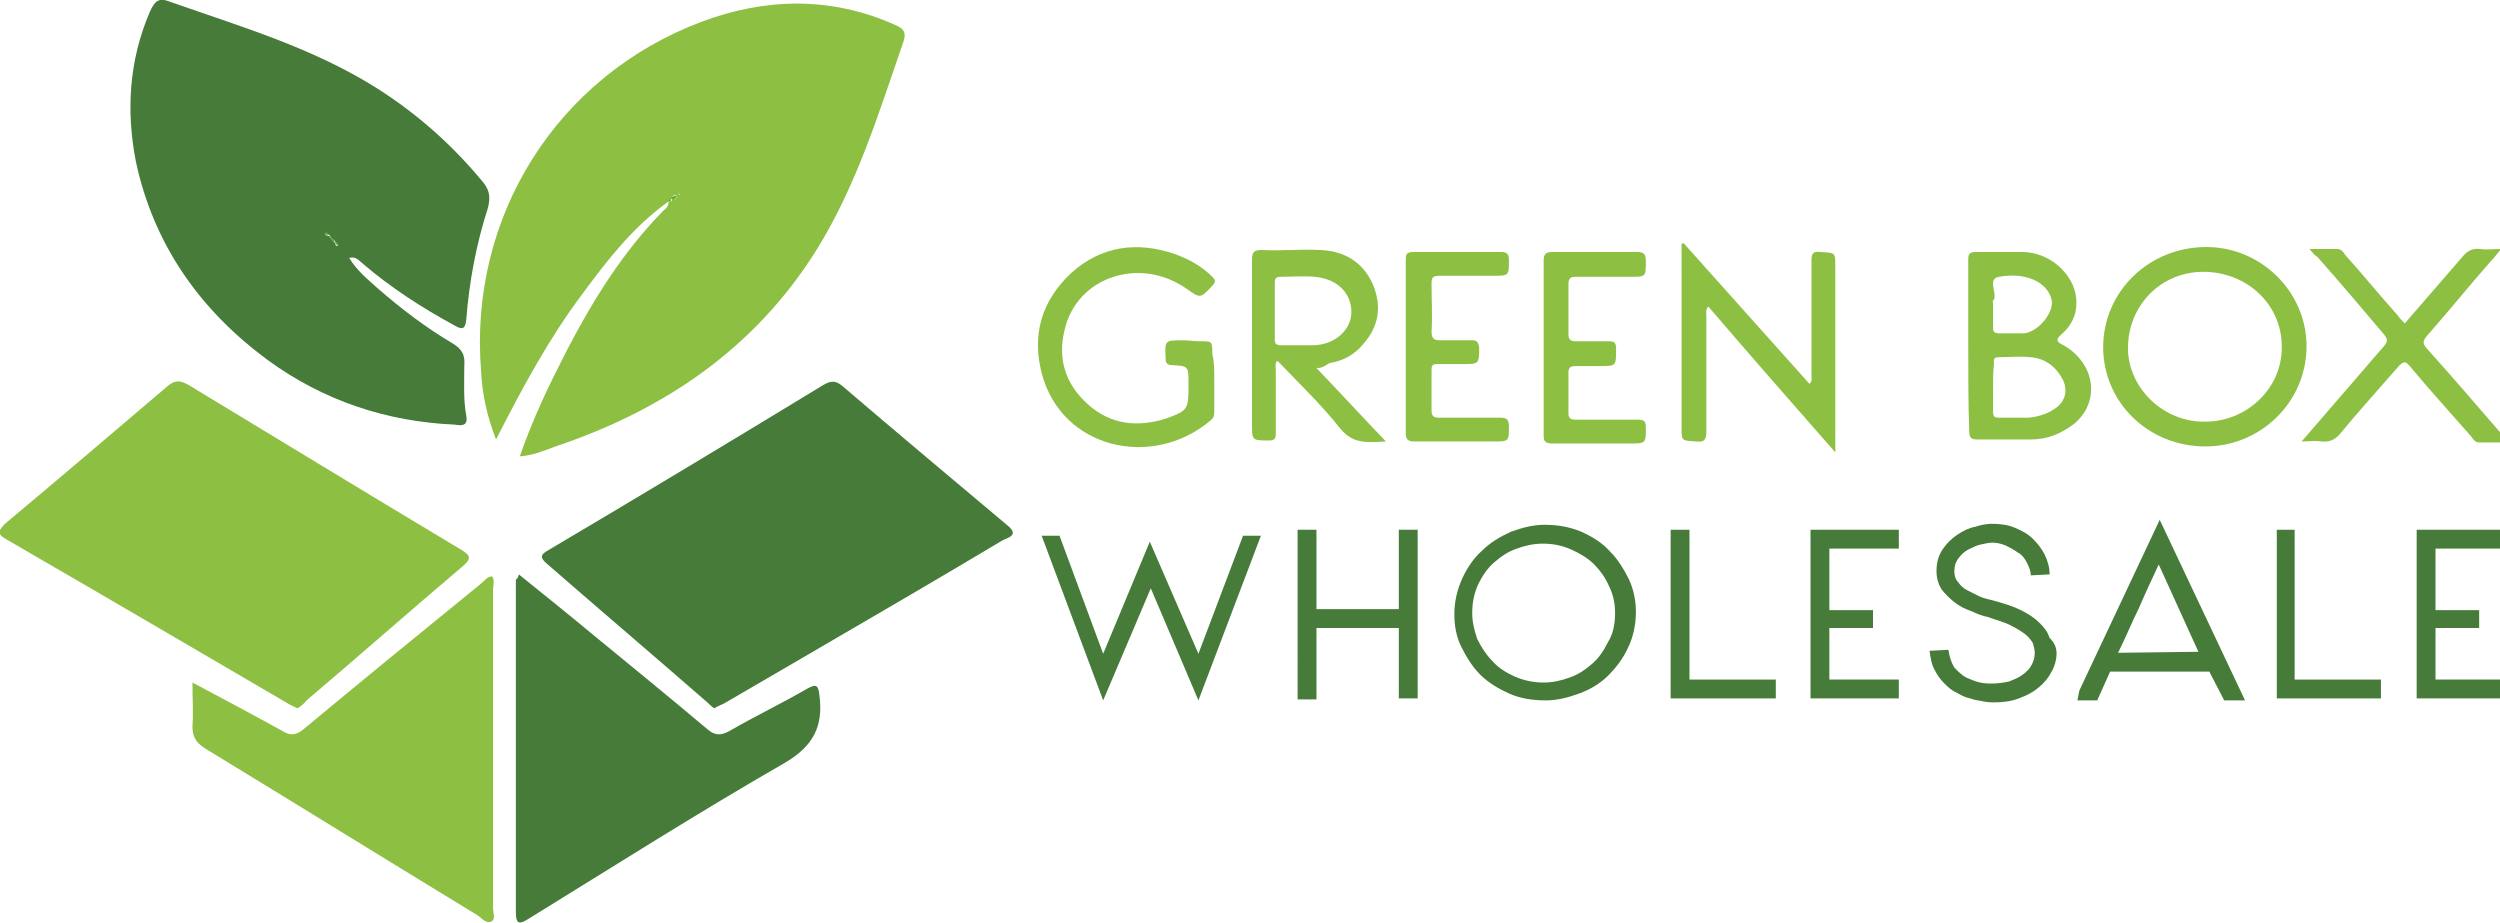
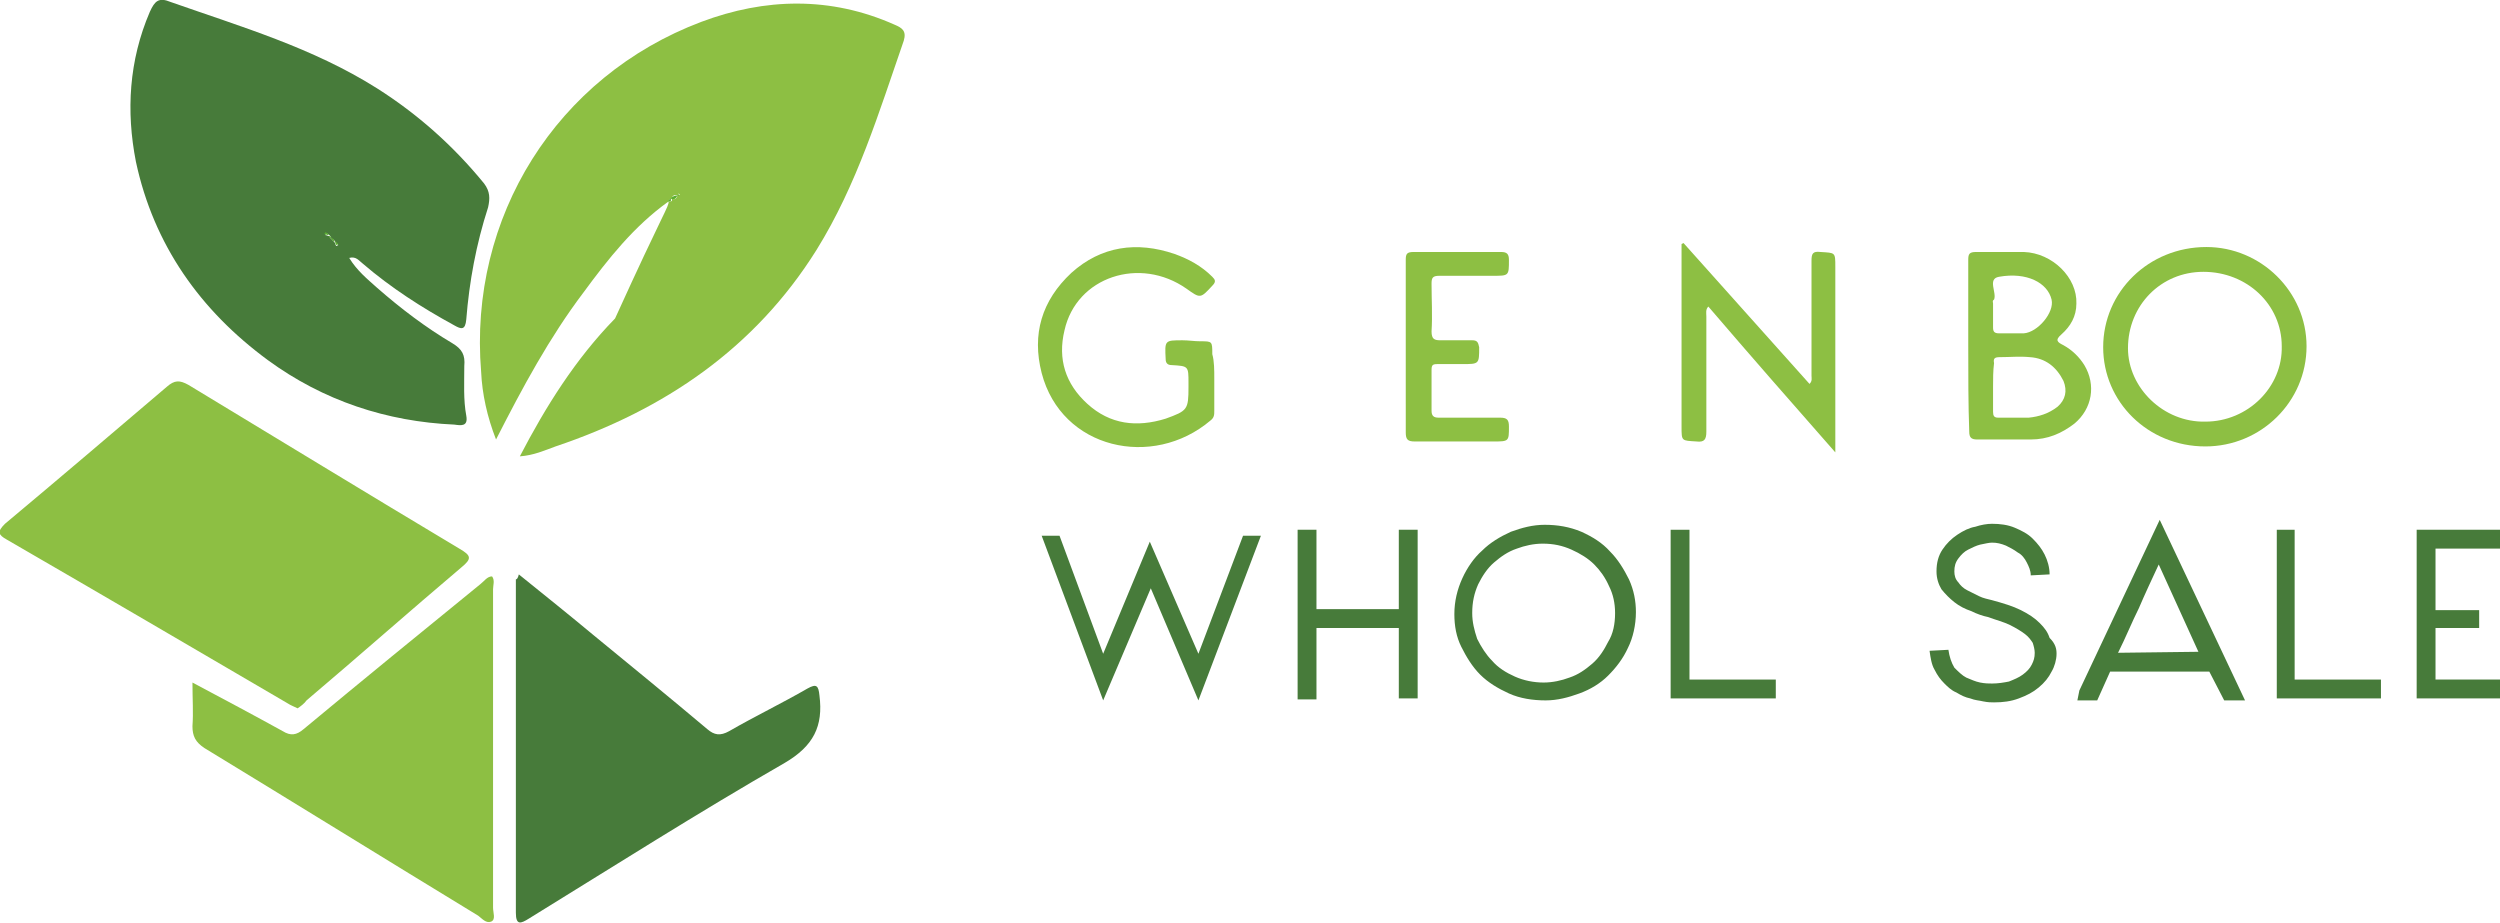
<svg xmlns="http://www.w3.org/2000/svg" version="1.1" x="0px" y="0px" viewBox="0 0 252 93" style="enable-background:new 0 0 252 93;" xml:space="preserve">
  <style type="text/css">
	.st0{fill:#8DBF43;}
	.st1{fill:#477B3A;}
	.st2{fill:#5BAF30;}
</style>
  <g id="Layer_2">
</g>
  <g id="Layer_1">
-     <path class="st0" d="M67.4,20.3c-3.5,2.5-6.1,5.8-8.6,9.2c-3.4,4.5-6.1,9.5-8.8,14.8c-0.9-2.3-1.4-4.6-1.5-6.8   C47.2,21.9,56.1,7.7,70.7,2.2c6.4-2.4,13-2.6,19.5,0.3c0.7,0.3,1.2,0.6,0.9,1.6c-2.5,7.2-4.7,14.5-8.8,21.1   C76.1,35.1,67,41.3,56,45c-1.1,0.4-2.2,0.9-3.6,1c1.3-3.8,3-7.3,4.8-10.8c2.6-5,5.6-9.8,9.6-13.9C67,21.1,67.4,20.9,67.4,20.3   c0.3,0,0.4,0,0.3-0.3c0.3,0.2,0.5,0,0.6-0.3c0.1-0.1,0.4,0,0.1-0.2c0,0.1,0,0.2-0.1,0.2c-0.3-0.1-0.5,0-0.6,0.3   C67.5,20.1,67.4,20.2,67.4,20.3" />
+     <path class="st0" d="M67.4,20.3c-3.5,2.5-6.1,5.8-8.6,9.2c-3.4,4.5-6.1,9.5-8.8,14.8c-0.9-2.3-1.4-4.6-1.5-6.8   C47.2,21.9,56.1,7.7,70.7,2.2c6.4-2.4,13-2.6,19.5,0.3c0.7,0.3,1.2,0.6,0.9,1.6c-2.5,7.2-4.7,14.5-8.8,21.1   C76.1,35.1,67,41.3,56,45c-1.1,0.4-2.2,0.9-3.6,1c2.6-5,5.6-9.8,9.6-13.9C67,21.1,67.4,20.9,67.4,20.3   c0.3,0,0.4,0,0.3-0.3c0.3,0.2,0.5,0,0.6-0.3c0.1-0.1,0.4,0,0.1-0.2c0,0.1,0,0.2-0.1,0.2c-0.3-0.1-0.5,0-0.6,0.3   C67.5,20.1,67.4,20.2,67.4,20.3" />
    <path class="st1" d="M35.2,26C36,27.3,37,28.1,38,29c2.4,2.1,4.9,4,7.6,5.6c1,0.6,1.3,1.2,1.2,2.3c0,1.7-0.1,3.4,0.2,5   c0.2,1.1-0.5,1-1.2,0.9C39,42.5,32.6,40.4,27,36.3c-6.8-5-11.5-11.6-13.3-20C12.7,11.2,13,6.1,15.1,1.2c0.5-1.1,0.9-1.5,2.1-1   C24.3,2.7,31.5,4.8,38,8.9c4.1,2.6,7.7,5.8,10.8,9.6c0.6,0.8,0.6,1.5,0.4,2.4c-1.2,3.7-1.9,7.5-2.2,11.3c-0.1,1.1-0.5,1-1.2,0.6   c-3.3-1.8-6.4-3.8-9.2-6.2C36.2,26.3,35.9,25.8,35.2,26 M33.4,24.1c0.1,0.1,0.2,0.2,0.3,0.3c0.1,0.1,0.1,0.3,0.2,0.4l0.2-0.1   c-0.1-0.1-0.2-0.2-0.3-0.3C33.7,24.2,33.6,24.1,33.4,24.1c0-0.2-0.1-0.3-0.2-0.4l-0.3-0.2c0,0.1-0.1,0.1-0.1,0.2   c0.1,0,0.3,0.1,0.4,0.1C33.2,23.9,33.3,24,33.4,24.1z" />
    <path class="st0" d="M30,71.4c-0.4-0.2-0.7-0.3-1-0.5c-9.4-5.5-18.8-11-28.3-16.5c-0.9-0.5-1-0.8-0.2-1.6   c5.5-4.6,10.9-9.2,16.3-13.8c0.8-0.7,1.3-0.7,2.2-0.2c9.1,5.5,18.1,11,27.3,16.5c1.2,0.7,1.3,1,0.2,1.9c-5.2,4.4-10.4,9-15.6,13.4   C30.7,70.9,30.3,71.2,30,71.4" />
-     <path class="st1" d="M72,71.4c-0.3-0.2-0.5-0.4-0.7-0.6c-5.4-4.7-10.8-9.3-16.2-14c-0.7-0.6-0.6-0.9,0.1-1.3   C64.5,50,73.8,44.4,83,38.8c0.7-0.4,1.2-0.5,1.9,0.1c5.5,4.7,11.1,9.4,16.7,14.1c1.2,1-0.1,1.2-0.6,1.5c-6.7,4-13.4,7.9-20.1,11.8   c-2.6,1.5-5.3,3.1-7.9,4.6C72.6,71.1,72.3,71.2,72,71.4" />
    <path class="st0" d="M19.4,68.8c3.2,1.7,6.2,3.3,9.1,4.9c0.8,0.5,1.4,0.4,2.1-0.2c5.9-4.9,11.9-9.8,17.8-14.6   c0.4-0.3,0.7-0.8,1.2-0.8c0.3,0.4,0.1,0.9,0.1,1.3c0,10.7,0,21.4,0,32.1c0,0.5,0.3,1.2-0.2,1.4c-0.5,0.2-0.9-0.3-1.3-0.6   C39,86.7,29.8,81,20.6,75.4c-0.9-0.6-1.2-1.2-1.2-2.2C19.5,71.8,19.4,70.5,19.4,68.8" />
    <path class="st1" d="M52.3,57.9c2.6,2.1,5.1,4.1,7.5,6.1c3.9,3.2,7.7,6.3,11.5,9.5c0.7,0.6,1.3,0.7,2.2,0.2   c2.6-1.5,5.3-2.8,7.9-4.3c0.9-0.5,1.1-0.3,1.2,0.7c0.4,3.1-0.6,5.1-3.5,6.8c-8.7,5-17.2,10.4-25.8,15.7c-0.8,0.5-1.3,0.7-1.3-0.6   c0-11.2,0-22.4,0-33.6C52.1,58.4,52.2,58.3,52.3,57.9" />
    <path class="st2" d="M68.3,19.7C68.1,20,68,20.2,67.6,20l0,0C67.8,19.8,68,19.7,68.3,19.7L68.3,19.7z" />
    <path class="st2" d="M68.3,19.8c0-0.1,0-0.2,0.1-0.2C68.6,19.7,68.3,19.7,68.3,19.8C68.3,19.7,68.3,19.8,68.3,19.8" />
    <path class="st2" d="M67.6,20c0.1,0.3,0,0.3-0.3,0.3c0,0,0,0,0,0C67.4,20.2,67.5,20.1,67.6,20L67.6,20z" />
    <path class="st2" d="M33.1,23.7c-0.1,0-0.3-0.1-0.4-0.1c0-0.1,0.1-0.1,0.1-0.2C33,23.5,33.1,23.6,33.1,23.7   C33.2,23.7,33.1,23.7,33.1,23.7" />
    <path class="st2" d="M33.8,24.3c0.1,0.1,0.2,0.2,0.3,0.3l-0.2,0.1C33.8,24.6,33.8,24.5,33.8,24.3L33.8,24.3z" />
    <path class="st2" d="M33.4,24.1c-0.1-0.1-0.2-0.2-0.3-0.3c0,0,0.1,0,0.1,0C33.3,23.8,33.4,23.9,33.4,24.1   C33.5,24,33.4,24.1,33.4,24.1" />
    <path class="st2" d="M33.7,24.4c-0.1-0.1-0.2-0.2-0.3-0.3c0,0,0.1-0.1,0.1-0.1C33.6,24.1,33.7,24.2,33.7,24.4L33.7,24.4" />
    <path class="st0" d="M232.5,34.9c0,5.6-4.6,10.1-10.2,10.1C216.5,45,212,40.5,212,35c0-5.6,4.6-10.1,10.4-10.1   C227.9,24.9,232.5,29.4,232.5,34.9 M222.3,42.5c4.3,0,7.8-3.5,7.7-7.6c0-4.2-3.5-7.5-7.9-7.5c-4.3,0-7.6,3.4-7.6,7.7   C214.5,39.1,218.1,42.6,222.3,42.5z" />
    <path class="st0" d="M198.4,34.9c0-2.9,0-5.8,0-8.7c0-0.6,0.1-0.8,0.8-0.8c1.6,0,3.2,0,4.8,0c2.9,0.1,5.4,2.6,5.3,5.2   c0,1.3-0.6,2.3-1.5,3.1c-0.7,0.6-0.4,0.8,0.2,1.1c0.9,0.5,1.6,1.2,2.1,2c1.2,2,0.8,4.4-1,5.9c-1.3,1-2.7,1.6-4.4,1.6   c-1.8,0-3.6,0-5.4,0c-0.6,0-0.8-0.2-0.8-0.8C198.4,40.8,198.4,37.8,198.4,34.9 M200.9,39c0,0.8,0,1.6,0,2.5c0,0.4,0.1,0.6,0.5,0.6   c1,0,2.1,0,3.1,0c1-0.1,2-0.4,2.9-1.1c0.8-0.7,1-1.6,0.6-2.6c-0.7-1.4-1.8-2.3-3.4-2.4c-1-0.1-2,0-3,0c-0.5,0-0.7,0.1-0.6,0.6   C200.9,37.4,200.9,38.2,200.9,39z M200.9,30.6c0,0.8,0,1.6,0,2.4c0,0.4,0.1,0.6,0.6,0.6c0.8,0,1.6,0,2.5,0c1.4-0.1,3.1-2.1,2.8-3.4   c-0.4-1.7-2.5-2.8-5.3-2.3c-1.2,0.2-0.2,1.6-0.5,2.3C200.8,30.3,200.9,30.5,200.9,30.6z" />
    <path class="st0" d="M169.7,24.5c4.2,4.7,8.5,9.5,12.7,14.2c0.3-0.3,0.2-0.6,0.2-0.8c0-3.9,0-7.7,0-11.6c0-0.7,0.1-1,0.9-0.9   c1.5,0.1,1.5,0,1.5,1.5v17.4v1.3c-4.4-5-8.6-9.8-12.8-14.7c-0.3,0.3-0.2,0.7-0.2,1c0,3.9,0,7.7,0,11.6c0,0.8-0.2,1.1-1,1   c-1.5-0.1-1.5,0-1.5-1.5V25.6v-1L169.7,24.5z" />
    <path class="st0" d="M122.4,38.2c0,1.1,0,2.1,0,3.2c0,0.4,0,0.7-0.4,1c-5.8,4.9-15,2.9-17-4.8c-1-3.9,0-7.3,3-10.1   c3-2.7,6.6-3.2,10.4-1.9c1.4,0.5,2.7,1.2,3.8,2.3c0.3,0.3,0.4,0.5,0,0.9c-1.2,1.3-1.2,1.3-2.6,0.3c-4.7-3.3-11.1-1.2-12.3,4.2   c-0.7,2.9,0.1,5.4,2.3,7.4c2.3,2.1,5,2.4,7.9,1.5c2.2-0.8,2.3-0.9,2.3-3.2c0-0.1,0-0.2,0-0.4c0-1.7,0-1.7-1.7-1.8   c-0.4,0-0.6-0.2-0.6-0.6c-0.1-1.9-0.1-1.9,1.7-1.9c0.6,0,1.2,0.1,1.8,0.1c1.2,0,1.2,0,1.2,1.3C122.4,36.4,122.4,37.3,122.4,38.2   L122.4,38.2z" />
-     <path class="st0" d="M132.7,37.1c2.4,2.5,4.6,4.9,7,7.4c-1.8,0.1-3.3,0.3-4.6-1.3c-1.9-2.4-4.1-4.5-6.2-6.7   c-0.1-0.1-0.1-0.1-0.2-0.1c-0.2,0.3-0.1,0.6-0.1,0.9c0,2.1,0,4.3,0,6.4c0,0.5-0.1,0.7-0.7,0.7c-1.7,0-1.7,0-1.7-1.7   c0-5.5,0-11,0-16.5c0-0.8,0.2-1,1-1c1.9,0.1,3.9-0.1,5.9,0c2.4,0.1,4.3,1.2,5.3,3.5c0.9,2.2,0.6,4.2-1,6c-0.9,1.1-2.1,1.7-3.4,1.9   C133.4,37,133.2,37.1,132.7,37.1 M128.5,31.3c0,1,0,1.9,0,2.9c0,0.4,0.1,0.6,0.6,0.6c1.1,0,2.3,0,3.4,0c2-0.1,3.5-1.4,3.7-3   c0.2-2.1-1.3-3.7-3.7-3.9c-1.1-0.1-2.3,0-3.4,0c-0.5,0-0.6,0.2-0.6,0.6C128.5,29.4,128.5,30.3,128.5,31.3z" />
-     <path class="st0" d="M232.8,25.1c1.1,0,2,0,2.8,0c0.4,0,0.6,0.3,0.8,0.6c1.8,2,3.5,4.1,5.3,6.1c0.2,0.3,0.4,0.5,0.7,0.8   c2-2.3,3.9-4.5,5.8-6.7c0.5-0.6,1-0.9,1.8-0.8c0.6,0.1,1.3,0,2.1,0c-0.4,0.5-0.7,0.9-1,1.2c-2.2,2.5-4.3,5.1-6.5,7.6   c-0.4,0.5-0.4,0.7,0,1.2c2.6,2.9,5.1,5.8,7.6,8.7c0.2,0.2,0.5,0.4,0.5,0.8c-1,0-1.9,0-2.8,0c-0.4,0-0.6-0.3-0.8-0.6   c-2.1-2.4-4.2-4.7-6.2-7.1c-0.4-0.5-0.6-0.5-1.1,0c-2,2.3-4,4.5-5.9,6.8c-0.5,0.6-1.1,0.9-1.9,0.8c-0.6-0.1-1.2,0-2,0   c1.4-1.6,2.6-3,3.8-4.4c1.5-1.7,3-3.5,4.5-5.2c0.4-0.5,0.4-0.7,0-1.2c-2.2-2.6-4.4-5.2-6.7-7.8C233.4,25.8,233.2,25.6,232.8,25.1" />
    <path class="st0" d="M141.7,35c0-2.9,0-5.9,0-8.8c0-0.6,0.1-0.8,0.8-0.8c2.9,0,5.9,0,8.8,0c0.6,0,0.8,0.2,0.8,0.8   c0,1.6,0,1.6-1.6,1.6c-1.8,0-3.6,0-5.4,0c-0.7,0-0.8,0.2-0.8,0.8c0,1.6,0.1,3.2,0,4.8c0,0.8,0.3,0.9,0.9,0.9c1.1,0,2.1,0,3.2,0   c0.5,0,0.6,0.2,0.7,0.7c0,1.7,0,1.7-1.7,1.7c-0.8,0-1.6,0-2.5,0c-0.5,0-0.6,0.1-0.6,0.6c0,1.4,0,2.7,0,4.1c0,0.5,0.2,0.7,0.7,0.7   c2.1,0,4.2,0,6.2,0c0.7,0,0.9,0.2,0.9,0.9c0,1.5,0,1.5-1.6,1.5c-2.6,0-5.2,0-7.9,0c-0.7,0-0.9-0.2-0.9-0.9   C141.7,40.8,141.7,37.9,141.7,35" />
-     <path class="st0" d="M155.6,35c0-2.9,0-5.8,0-8.7c0-0.7,0.2-0.9,0.9-0.9c2.8,0,5.7,0,8.5,0c0.7,0,0.9,0.2,0.9,0.9   c0,1.6,0,1.6-1.5,1.6c-1.9,0-3.7,0-5.6,0c-0.5,0-0.7,0.2-0.7,0.7c0,1.7,0,3.4,0,5.1c0,0.5,0.2,0.7,0.7,0.7c1.1,0,2.3,0,3.4,0   c0.6,0,0.7,0.2,0.7,0.8c0,1.7,0,1.7-1.6,1.7c-0.8,0-1.6,0-2.5,0c-0.4,0-0.7,0.1-0.7,0.6c0,1.4,0,2.8,0,4.2c0,0.5,0.3,0.6,0.7,0.6   c2.1,0,4.1,0,6.2,0c0.7,0,0.9,0.1,0.9,0.8c0,1.6,0,1.6-1.6,1.6c-2.6,0-5.2,0-7.9,0c-0.6,0-0.8-0.2-0.8-0.8   C155.6,40.8,155.6,37.9,155.6,35" />
    <polygon class="st1" points="125.3,54 120.8,65.9 115.9,54.6 111.2,65.9 106.8,54 105,54 111.2,70.6 116,59.3 120.8,70.6 127.1,54     " />
    <path class="st1" d="M130.8,53.4h1.9l0,8h8.3c0-1.3,0-2.6,0-4c0-1.4,0-2.7,0-4h1.9v17H141l0-7.1h-8.3c0,1.2,0,2.4,0,3.6   c0,1.2,0,2.4,0,3.6h-1.9V53.4z" />
    <path class="st1" d="M162.8,61.8c0-1-0.2-1.9-0.6-2.7c-0.4-0.9-0.9-1.6-1.5-2.2c-0.6-0.6-1.4-1.1-2.3-1.5c-0.9-0.4-1.8-0.6-2.9-0.6   c-0.9,0-1.8,0.2-2.6,0.5c-0.9,0.3-1.6,0.8-2.3,1.4c-0.7,0.6-1.2,1.4-1.6,2.2c-0.4,0.9-0.6,1.8-0.6,2.9c0,0.9,0.2,1.7,0.5,2.6   c0.4,0.8,0.9,1.6,1.5,2.2c0.6,0.7,1.4,1.2,2.3,1.6c0.9,0.4,1.9,0.6,2.9,0.6c0.9,0,1.8-0.2,2.6-0.5c0.9-0.3,1.6-0.8,2.3-1.4   c0.7-0.6,1.2-1.4,1.6-2.2C162.6,63.9,162.8,62.9,162.8,61.8 M146.6,61.9c0-1.3,0.3-2.5,0.8-3.6c0.5-1.1,1.2-2.1,2-2.8   c0.8-0.8,1.8-1.4,2.9-1.9c1.1-0.4,2.2-0.7,3.4-0.7c1.3,0,2.5,0.2,3.7,0.7c1.1,0.5,2.1,1.1,2.9,2c0.8,0.8,1.4,1.8,1.9,2.8   c0.5,1.1,0.7,2.2,0.7,3.3c0,1.3-0.3,2.6-0.8,3.6c-0.5,1.1-1.2,2-2,2.8c-0.8,0.8-1.8,1.4-2.9,1.8c-1.1,0.4-2.2,0.7-3.4,0.7   c-1.3,0-2.6-0.2-3.7-0.7c-1.1-0.5-2.1-1.1-2.9-1.9c-0.8-0.8-1.4-1.8-1.9-2.8C146.8,64.2,146.6,63.1,146.6,61.9z" />
    <polygon class="st1" points="168.4,53.4 170.3,53.4 170.3,68.5 179,68.5 179,70.4 168.4,70.4  " />
-     <path class="st1" d="M188.7,63.3l-4.3,0c0,0.9,0,1.8,0,2.6c0,0.8,0,1.7,0,2.6h7v1.9h-8.9v-17h8.9v1.9h-7c0,1.1,0,2.1,0,3.1   c0,1,0,2,0,3.1c0.7,0,1.4,0,2.2,0c0.8,0,1.5,0,2.2,0V63.3z" />
    <path class="st1" d="M207.3,65.9c0,0.6-0.2,1.3-0.5,1.8c-0.3,0.6-0.7,1.1-1.3,1.6c-0.6,0.5-1.2,0.8-2,1.1c-0.8,0.3-1.6,0.4-2.5,0.4   c-0.3,0-0.6,0-1.1-0.1c-0.4-0.1-0.8-0.1-1.3-0.3c-0.5-0.1-0.9-0.3-1.4-0.6c-0.5-0.2-0.9-0.6-1.2-0.9c-0.4-0.4-0.7-0.8-1-1.4   c-0.3-0.5-0.4-1.2-0.5-1.9l1.9-0.1c0.1,0.7,0.3,1.3,0.6,1.8c0.4,0.4,0.8,0.8,1.2,1c0.5,0.2,0.9,0.4,1.4,0.5   c0.5,0.1,0.9,0.1,1.2,0.1c0.6,0,1.2-0.1,1.7-0.2c0.5-0.2,1-0.4,1.4-0.7c0.4-0.3,0.7-0.6,0.9-1c0.2-0.4,0.3-0.7,0.3-1.2   c0-0.3-0.1-0.7-0.2-1c-0.2-0.3-0.4-0.6-0.8-0.9c-0.4-0.3-0.9-0.6-1.5-0.9c-0.6-0.3-1.4-0.5-2.2-0.8c-0.5-0.1-1.1-0.3-1.7-0.6   c-0.6-0.2-1.2-0.5-1.7-0.9c-0.5-0.4-0.9-0.8-1.3-1.3c-0.3-0.5-0.5-1.1-0.5-1.8c0-0.9,0.2-1.6,0.6-2.2c0.4-0.6,0.9-1.1,1.5-1.5   c0.6-0.4,1.2-0.7,1.8-0.8c0.6-0.2,1.2-0.3,1.7-0.3c0.8,0,1.6,0.1,2.3,0.4c0.7,0.3,1.3,0.6,1.8,1.1c0.5,0.5,0.9,1,1.2,1.6   c0.3,0.6,0.5,1.3,0.5,2l-1.9,0.1c0-0.5-0.2-0.9-0.4-1.3c-0.2-0.4-0.5-0.8-0.9-1c-0.4-0.3-0.8-0.5-1.2-0.7c-0.5-0.2-0.9-0.3-1.4-0.3   c-0.3,0-0.7,0.1-1.2,0.2c-0.4,0.1-0.8,0.3-1.2,0.5c-0.4,0.2-0.7,0.5-1,0.9c-0.3,0.4-0.4,0.8-0.4,1.3c0,0.4,0.1,0.8,0.4,1.1   c0.2,0.3,0.5,0.6,0.9,0.8c0.4,0.2,0.8,0.4,1.2,0.6c0.4,0.2,0.9,0.3,1.3,0.4c1.1,0.3,2.1,0.6,2.9,1c0.8,0.4,1.4,0.8,1.9,1.3   c0.5,0.5,0.8,0.9,1,1.5C207.2,64.9,207.3,65.4,207.3,65.9" />
    <path class="st1" d="M221.6,65.7l-4-8.8c-0.7,1.5-1.4,3-2,4.4c-0.7,1.4-1.3,2.9-2.1,4.5L221.6,65.7z M209.6,69.6l8.1-17.2l8.6,18.2   l-2.1,0l-1.5-2.9c-1.7,0-3.4,0-5,0c-1.6,0-3.3,0-5,0l-1.3,2.9h-2L209.6,69.6z" />
    <polygon class="st1" points="229.5,53.4 231.3,53.4 231.3,68.5 240,68.5 240,70.4 229.5,70.4  " />
    <path class="st1" d="M249.8,63.3l-4.3,0c0,0.9,0,1.8,0,2.6c0,0.8,0,1.7,0,2.6h7v1.9h-8.9v-17h8.9v1.9h-7c0,1.1,0,2.1,0,3.1   c0,1,0,2,0,3.1c0.7,0,1.4,0,2.2,0c0.8,0,1.5,0,2.2,0V63.3z" />
    <g>
	</g>
    <g>
	</g>
    <g>
	</g>
    <g>
	</g>
    <g>
	</g>
    <g>
	</g>
  </g>
</svg>